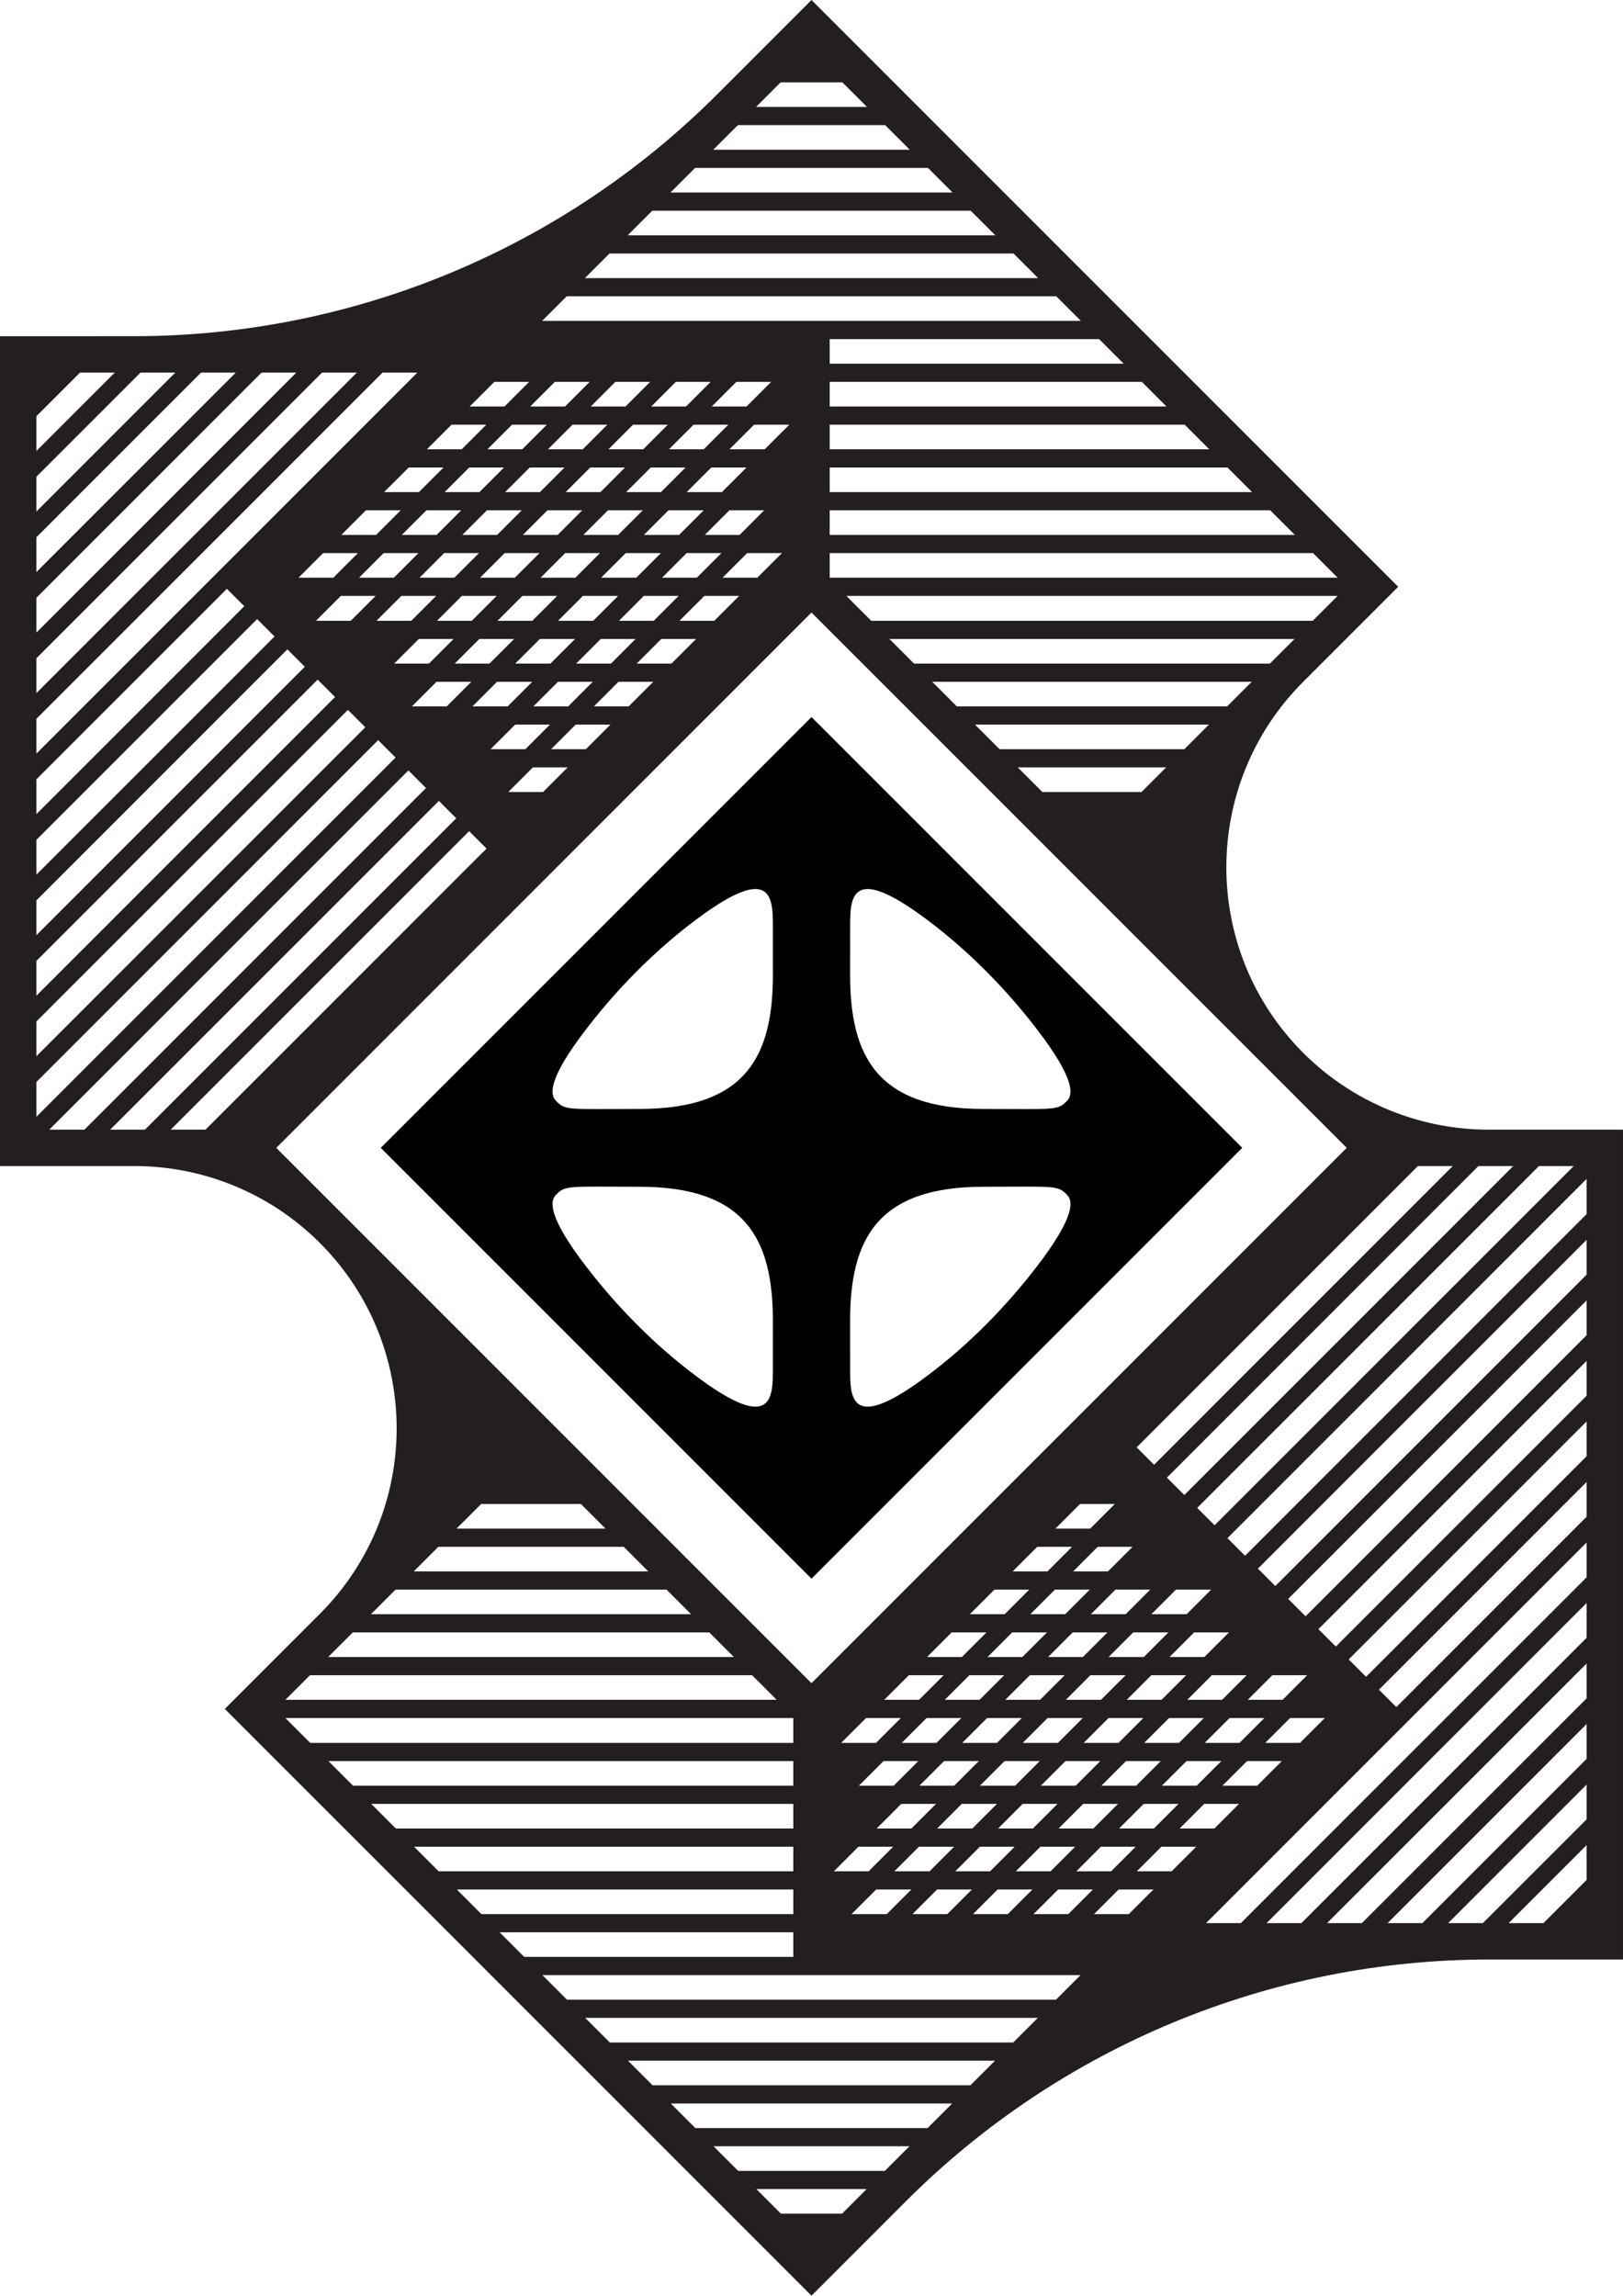
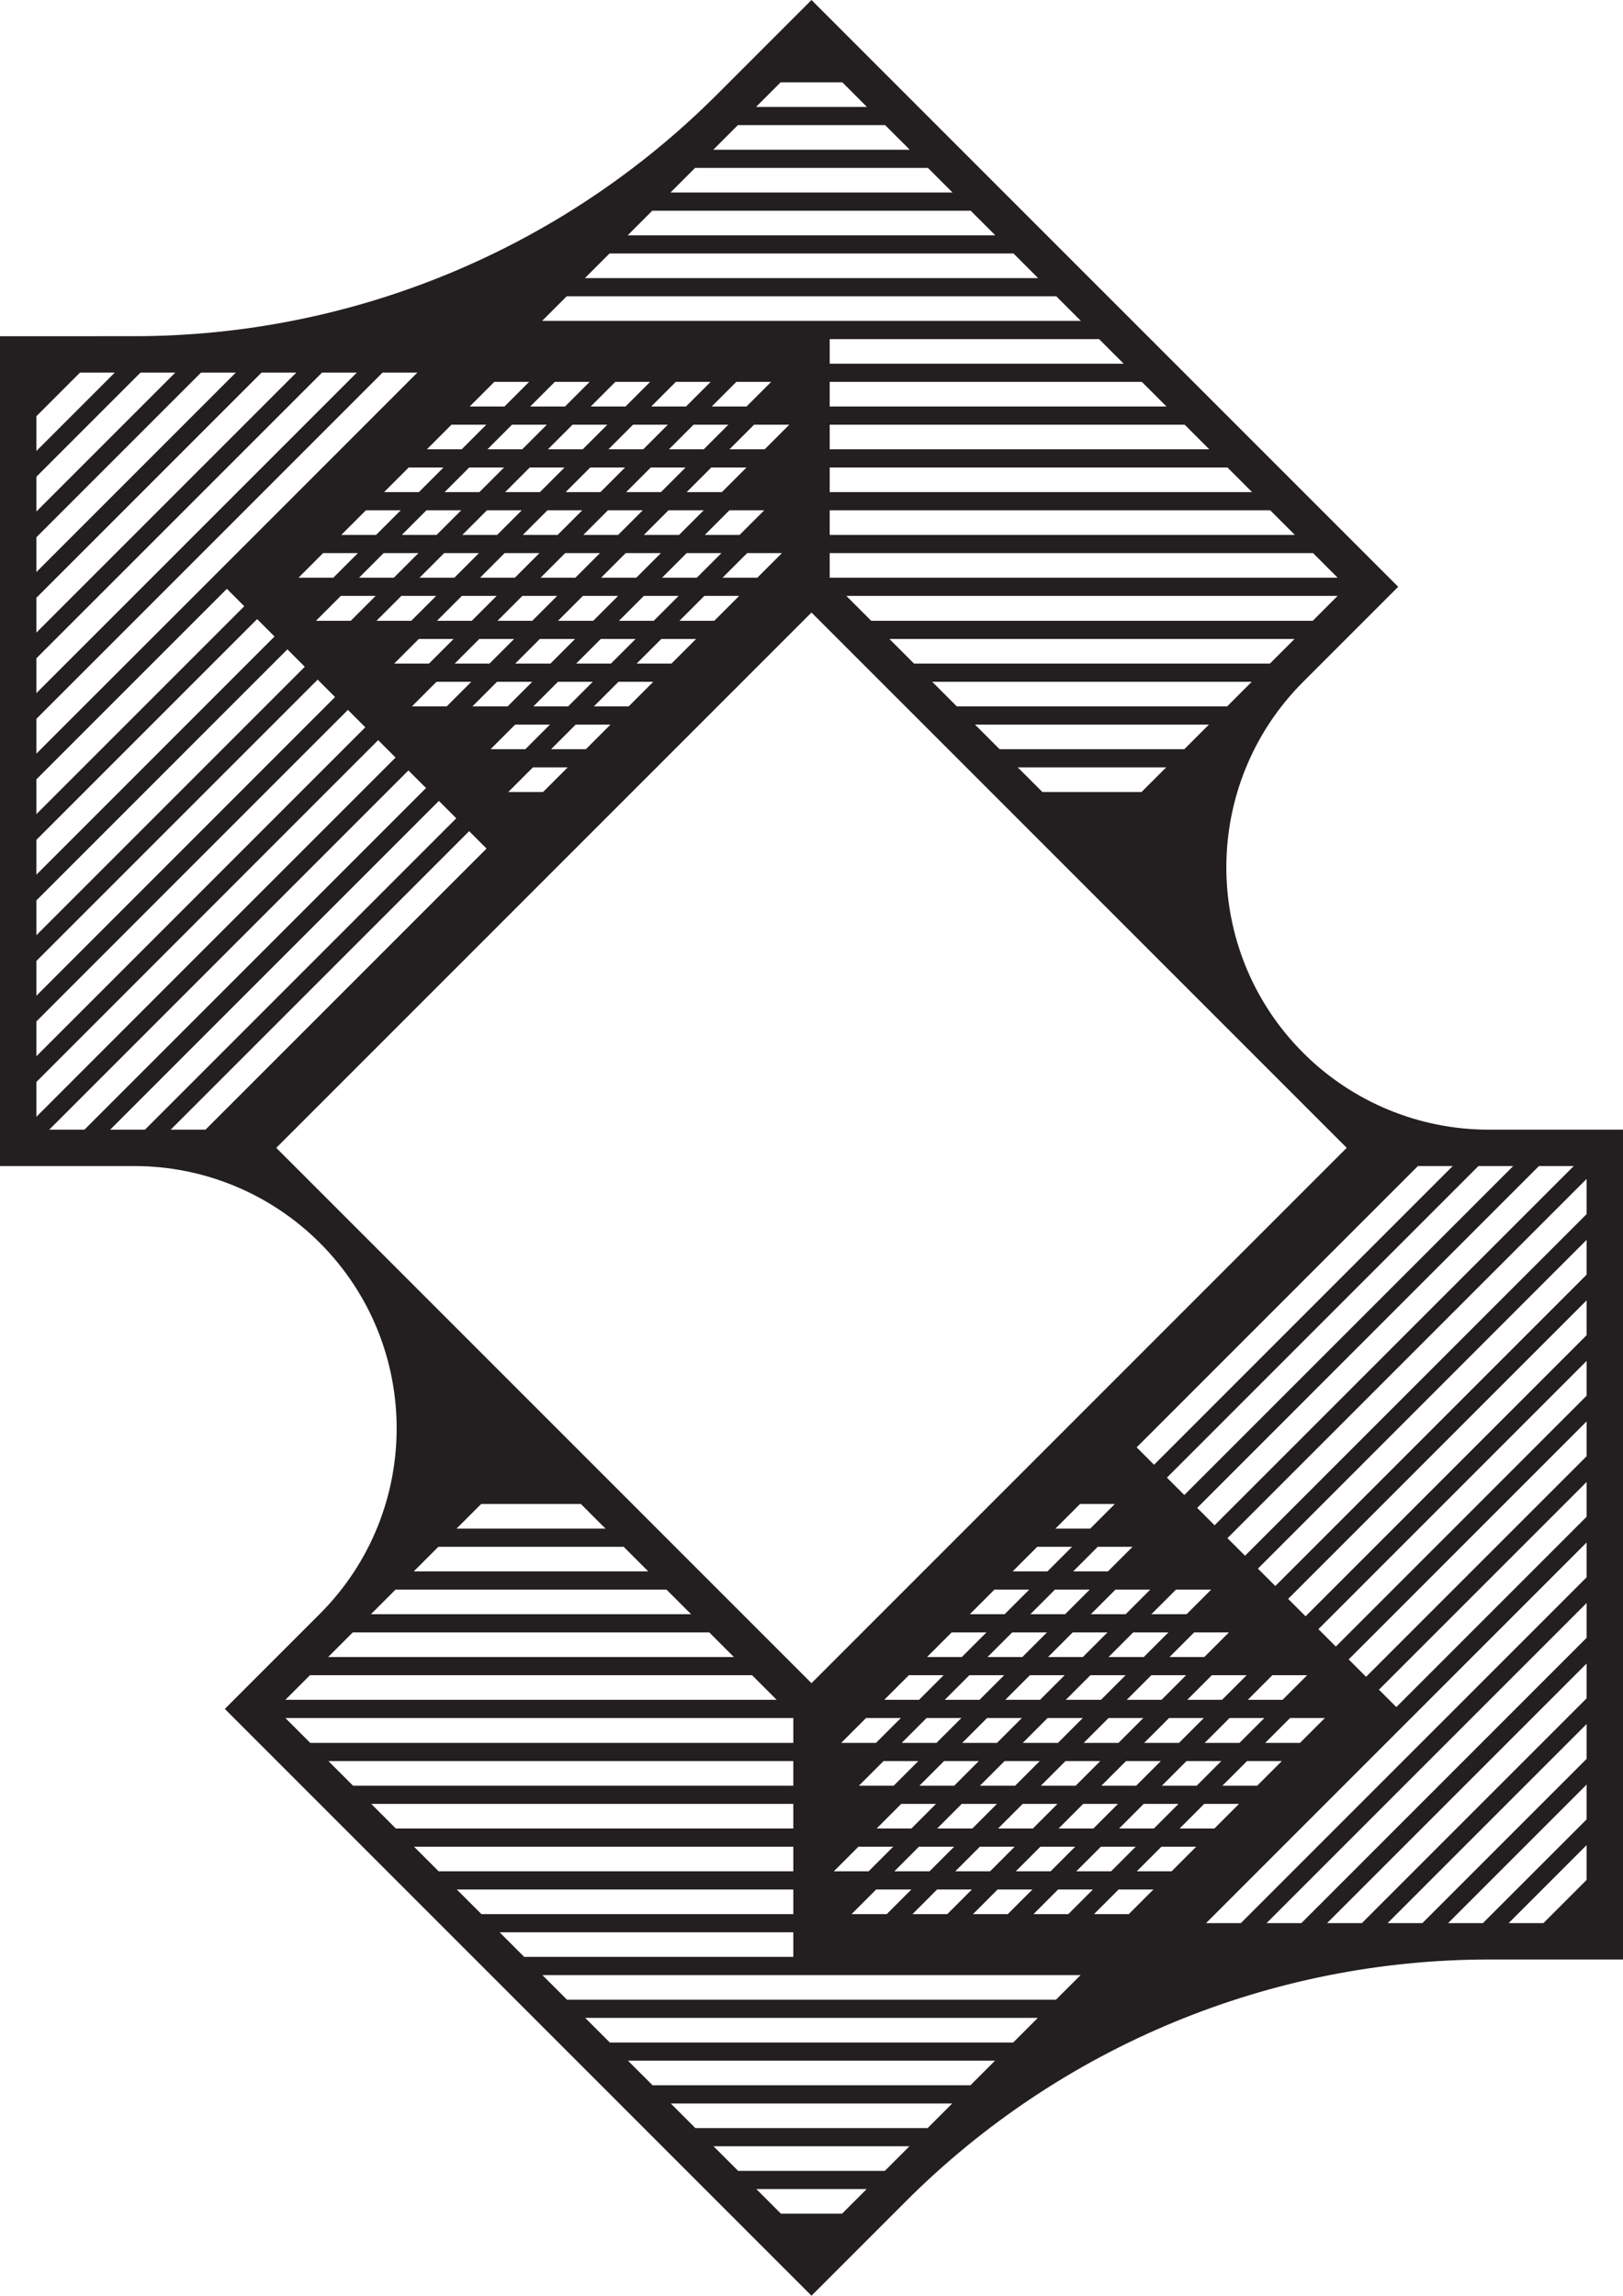
<svg xmlns="http://www.w3.org/2000/svg" id="Layer_2" version="1.1" viewBox="0 0 370.813 524.409">
  <path d="M297.74,240.496l-0-0c-23.402-23.402-23.402-61.344-0-84.746l21.708-21.708L185.406,0l-21.607,21.607c-35.338,35.338-83.267,55.191-133.243,55.191H0v189.563h30.7c15.893,0,31.135,6.314,42.373,17.552l0.0 0c23.402,23.402,23.402,61.344-0,84.747l-21.708,21.708,134.042,134.042,21.607-21.607c35.338-35.338,83.267-55.191,133.243-55.191h30.556v-189.564h-30.7c-15.893,0-31.135-6.313-42.373-17.551ZM359.561,266.361l-82.06,82.06-3.974-3.974,78.086-78.086h7.948ZM298.652,382.669l-5.62,5.62h-7.948l5.62-5.62h7.948ZM302.702,392.446l-5.688,5.688h-7.948l5.688-5.688h7.948ZM276.727,363.116l-5.62,5.62h-8.044l5.62-5.62h8.044ZM279.207,388.289h-7.948l5.62-5.62h7.948l-5.62,5.62ZM288.876,392.446l-5.688,5.688h-7.948l5.688-5.688h7.948ZM261.331,378.513h-8.044l5.62-5.62h8.044l-5.62,5.62ZM271,382.669l-5.62,5.62h-7.948l5.62-5.62h7.948ZM215.859,388.289l5.62-5.62h7.948l-5.62,5.62h-7.948ZM219.65,392.446l-5.688,5.688h-7.948l5.688-5.688h7.948ZM243.359,368.736h-7.948l5.62-5.62h7.948l-5.62,5.62ZM253.029,372.893l-5.62,5.62h-7.948l5.62-5.62h7.948ZM239.203,372.893l-5.62,5.62h-7.948l5.62-5.62h7.948ZM239.31,358.96h-7.948l5.62-5.62h7.948l-5.62,5.62ZM235.153,363.116l-5.62,5.62h-7.948l5.62-5.62h7.948ZM225.377,372.893l-5.62,5.62h-7.948l5.62-5.62h7.948ZM225.528,392.446h7.948l-5.688,5.688h-7.948l5.688-5.688ZM229.685,388.289l5.62-5.62h7.948l-5.62,5.62h-7.948ZM239.354,392.446h8.044l-5.688,5.688h-8.044l5.688-5.688ZM243.511,388.289l5.62-5.62h8.044l-5.62,5.62h-8.044ZM257.185,368.736h-7.948l5.62-5.62h7.948l-5.62,5.62ZM253.136,358.96h-7.948l5.62-5.62h7.948l-5.62,5.62ZM249.086,349.183h-7.948l5.62-5.62h7.948l-5.62,5.62ZM207.653,382.669h7.948l-5.62,5.62h-7.948l5.62-5.62ZM205.824,392.446l-5.688,5.688h-7.948l5.688-5.688h7.948ZM196.238,407.91l5.62-5.62h7.948l-5.62,5.62h-7.948ZM205.907,412.067h7.948l-5.62,5.62h-7.948l5.62-5.62ZM210.064,407.91l5.62-5.62h7.948l-5.62,5.62h-7.948ZM219.733,412.067h8.044l-5.62,5.62h-8.044l5.62-5.62ZM223.89,407.91l5.62-5.62h8.044l-5.62,5.62h-8.044ZM233.656,412.067h7.948l-5.62,5.62h-7.948l5.62-5.62ZM237.812,407.91l5.62-5.62h7.948l-5.62,5.62h-7.948ZM247.589,398.134l5.688-5.688h7.948l-5.688,5.688h-7.948ZM257.258,402.29h7.948l-5.62,5.62h-7.948l5.62-5.62ZM261.415,398.134l5.688-5.688h7.948l-5.688,5.688h-7.948ZM275.157,378.513h-7.948l5.62-5.62h7.948l-5.62,5.62ZM190.511,427.463l5.62-5.62h7.948l-5.62,5.62h-7.948ZM200.18,431.619h8.044l-5.62,5.62h-8.044l5.62-5.62ZM204.337,427.463l5.62-5.62h8.044l-5.62,5.62h-8.044ZM214.103,431.619h7.948l-5.62,5.62h-7.948l5.62-5.62ZM218.259,427.463l5.62-5.62h7.948l-5.62,5.62h-7.948ZM227.929,431.619h7.948l-5.62,5.62h-7.948l5.62-5.62ZM232.085,427.463l5.62-5.62h7.948l-5.62,5.62h-7.948ZM241.862,417.686l5.62-5.62h7.948l-5.62,5.62h-7.948ZM251.531,421.843h7.948l-5.62,5.62h-7.948l5.62-5.62ZM255.688,417.686l5.62-5.62h7.948l-5.62,5.62h-7.948ZM265.464,407.91l5.62-5.62h7.948l-5.62,5.62h-7.948ZM275.133,412.067h7.948l-5.62,5.62h-7.948l5.62-5.62ZM279.29,407.91l5.62-5.62h7.948l-5.62,5.62h-7.948ZM345.735,266.361l-75.147,75.147-3.974-3.974,71.173-71.173h7.948ZM331.909,266.361l-68.234,68.234-3.974-3.974,64.26-64.26h7.948ZM94.114,161.36l5.62-5.62h7.948l-5.62,5.62h-7.948ZM72.189,141.808l5.688-5.688h7.948l-5.688,5.688h-7.948ZM68.207,131.963l5.62-5.62h7.948l-5.62,5.62h-7.948ZM91.703,136.12h7.948l-5.688,5.688h-7.948l5.688-5.688ZM82.033,131.963l5.62-5.62h7.948l-5.62,5.62h-7.948ZM95.859,131.963l5.62-5.62h7.948l-5.62,5.62h-7.948ZM155.05,136.12l-5.688,5.688h-7.948l5.688-5.688h7.948ZM151.26,131.963l5.62-5.62h7.948l-5.62,5.62h-7.948ZM145.206,145.964l-5.62,5.62h-7.948l5.62-5.62h7.948ZM145.381,131.963h-8.044l5.62-5.62h8.044l-5.62,5.62ZM141.224,136.12l-5.688,5.688h-8.044l5.688-5.688h8.044ZM131.459,131.963h-7.948l5.62-5.62h7.948l-5.62,5.62ZM127.302,136.12l-5.688,5.688h-7.948l5.688-5.688h7.948ZM123.336,145.964h8.044l-5.62,5.62h-8.044l5.62-5.62ZM127.482,155.741h7.948l-5.62,5.62h-7.948l5.62-5.62ZM131.531,165.517h7.948l-5.62,5.62h-7.948l5.62-5.62ZM135.688,161.36l5.62-5.62h7.948l-5.62,5.62h-7.948ZM145.464,151.584l5.62-5.62h7.948l-5.62,5.62h-7.948ZM155.241,141.808l5.688-5.688h7.948l-5.688,5.688h-7.948ZM165.085,131.963l5.62-5.62h7.948l-5.62,5.62h-7.948ZM174.603,116.567l-5.62,5.62h-7.948l5.62-5.62h7.948ZM164.934,112.41h-8.044l5.62-5.62h8.044l-5.62,5.62ZM160.777,116.567l-5.62,5.62h-8.044l5.62-5.62h8.044ZM151.012,112.41h-7.948l5.62-5.62h7.948l-5.62,5.62ZM146.855,116.567l-5.62,5.62h-7.948l5.62-5.62h7.948ZM137.186,112.41h-7.948l5.62-5.62h7.948l-5.62,5.62ZM133.029,116.567l-5.62,5.62h-7.948l5.62-5.62h7.948ZM123.253,126.343l-5.62,5.62h-7.948l5.62-5.62h7.948ZM113.583,122.187h-7.948l5.62-5.62h7.948l-5.62,5.62ZM105.529,136.12h7.948l-5.688,5.688h-7.948l5.688-5.688ZM109.51,145.964h7.948l-5.62,5.62h-7.948l5.62-5.62ZM113.56,155.741h8.044l-5.62,5.62h-8.044l5.62-5.62ZM117.706,165.517h7.948l-5.62,5.62h-7.948l5.62-5.62ZM121.755,175.293h7.948l-5.62,5.62h-7.948l5.62-5.62ZM180.33,97.014l-5.62,5.62h-8.044l5.62-5.62h8.044ZM170.564,92.857h-7.948l5.62-5.62h7.948l-5.62,5.62ZM166.408,97.014l-5.62,5.62h-7.948l5.62-5.62h7.948ZM156.739,92.857h-7.948l5.62-5.62h7.948l-5.62,5.62ZM152.582,97.014l-5.62,5.62h-7.948l5.62-5.62h7.948ZM142.913,92.857h-7.948l5.62-5.62h7.948l-5.62,5.62ZM138.756,97.014l-5.62,5.62h-7.948l5.62-5.62h7.948ZM128.98,106.79l-5.62,5.62h-7.948l5.62-5.62h7.948ZM119.31,102.634h-7.948l5.62-5.62h7.948l-5.62,5.62ZM115.154,106.79l-5.62,5.62h-7.948l5.62-5.62h7.948ZM105.377,116.567l-5.62,5.62h-7.948l5.62-5.62h7.948ZM95.708,112.41h-7.948l5.62-5.62h7.948l-5.62,5.62ZM91.551,116.567l-5.62,5.62h-7.948l5.62-5.62h7.948ZM90.064,151.584l5.62-5.62h7.948l-5.62,5.62h-7.948ZM260.819,180.913h-22.663l-5.62-5.62h33.902l-5.62,5.62ZM270.596,171.137h-42.216l-5.62-5.62h53.455l-5.62,5.62ZM280.372,161.36h-61.769l-5.62-5.62h73.008l-5.62,5.62ZM290.149,151.584h-81.321l-5.62-5.62h92.561l-5.62,5.62ZM299.925,141.808h-100.874l-5.688-5.688h112.25l-5.688,5.688ZM305.613,131.963h-116.049v-5.62h110.429l5.62,5.62ZM295.836,122.187h-106.273v-5.62h100.653l5.62,5.62ZM286.06,112.41h-96.496v-5.62h90.877l5.62,5.62ZM276.284,102.634h-86.72v-5.62h81.1l5.62,5.62ZM266.507,92.857h-76.944v-5.62h71.324l5.62,5.62ZM256.731,83.081h-67.167v-5.62h61.547l5.62,5.62ZM178.36,18.803h14.092l5.62,5.62h-25.332l5.62-5.62ZM168.584,28.579h33.645l5.62,5.62h-44.884l5.62-5.62ZM158.808,38.356h53.198l5.62,5.62h-64.437l5.62-5.62ZM149.031,48.132h72.75l5.62,5.62h-83.99l5.62-5.62ZM139.255,57.908h92.303l5.62,5.62h-103.543l5.62-5.62ZM129.478,67.685h111.856l5.62,5.62h-123.096l5.62-5.62ZM126.759,87.238h7.948l-5.62,5.62h-7.948l5.62-5.62ZM112.933,87.238h7.948l-5.62,5.62h-7.948l5.62-5.62ZM103.156,97.014h7.948l-5.62,5.62h-7.948l5.62-5.62ZM8.313,95.076l9.965-9.965h7.948l-17.912,17.912v-7.948ZM8.313,108.902l23.791-23.791h7.948l-31.738,31.738v-7.948ZM8.313,122.728l37.617-37.617h7.948l-45.564,45.564v-7.948ZM8.313,136.554l51.443-51.443h7.948l-59.39,59.39v-7.948ZM8.313,150.379l65.268-65.268h7.948L8.313,158.327v-7.948ZM8.313,164.205l79.094-79.094h7.948L8.313,172.153v-7.948ZM8.313,178.031l43.521-43.521,3.974,3.974-47.495,47.495v-7.948ZM8.313,191.857l50.434-50.434,3.974,3.974-54.407,54.408v-7.948ZM8.313,205.683l57.347-57.347,3.974,3.974-61.32,61.32v-7.948ZM8.313,219.509l64.26-64.26,3.974,3.974L8.313,227.457v-7.948ZM8.313,233.335l71.173-71.173,3.974,3.974L8.313,241.283v-7.948ZM8.313,247.161l78.086-78.086,3.974,3.974L8.313,255.109v-7.948ZM11.253,258.048l82.059-82.059,4.022,4.022-78.037,78.037h-8.044ZM25.175,258.048l75.098-75.098,3.974,3.974-71.124,71.124h-7.948ZM39.001,258.048l68.185-68.185,3.974,3.974-64.211,64.211h-7.948ZM185.406,139.92l122.285,122.284-122.285,122.285-122.285-122.285,122.285-122.284ZM109.925,343.564h22.799l5.62,5.62h-34.038l5.62-5.62ZM100.149,353.34h42.351l5.62,5.62h-53.591l5.62-5.62ZM90.373,363.116h61.904l5.62,5.62h-73.144l5.62-5.62ZM80.596,372.893h81.457l5.62,5.62h-92.696l5.62-5.62ZM70.82,382.669h101.01l5.62,5.62h-112.249l5.62-5.62ZM65.2,392.446h116.05v5.688h-110.362l-5.688-5.688ZM75.044,402.29h106.205v5.62h-100.586l-5.62-5.62ZM84.821,412.067h96.429v5.62h-90.809l-5.62-5.62ZM94.597,421.843h86.653v5.62h-81.033l-5.62-5.62ZM104.374,431.619h76.876v5.62h-71.257l-5.62-5.62ZM114.15,441.396h67.1v5.62h-61.48l-5.62-5.62ZM192.385,505.674h-13.957l-5.62-5.62h25.197l-5.62,5.62ZM202.161,495.898h-33.51l-5.62-5.62h44.749l-5.62,5.62ZM211.938,486.121h-53.063l-5.62-5.62h64.302l-5.62,5.62ZM221.714,476.345h-72.615l-5.62-5.62h83.855l-5.62,5.62ZM231.491,466.568h-92.168l-5.62-5.62h103.408l-5.62,5.62ZM241.267,456.792h-111.721l-5.62-5.62h122.96l-5.62,5.62ZM244.082,437.239h-7.948l5.62-5.62h7.948l-5.62,5.62ZM257.908,437.239h-7.948l5.62-5.62h7.948l-5.62,5.62ZM267.685,427.463h-7.948l5.62-5.62h7.948l-5.62,5.62ZM362.5,429.429l-9.869,9.869h-7.948l17.816-17.816v7.948ZM362.5,415.603l-23.694,23.694h-7.948l31.642-31.642v7.948ZM362.5,401.777l-37.52,37.52h-7.948l45.468-45.468v7.948ZM362.5,387.952l-51.346,51.346h-7.948l59.294-59.294v7.948ZM362.5,374.126l-65.172,65.172h-7.948l73.12-73.12v7.948ZM362.5,360.3l-78.998,78.998h-7.948l86.946-86.946v7.948ZM362.5,346.474l-43.473,43.473-3.974-3.974,47.446-47.446v7.948ZM362.5,332.648l-50.386,50.386-3.974-3.974,54.359-54.359v7.948ZM362.5,318.822l-57.299,57.299-3.974-3.974,61.272-61.272v7.948ZM362.5,304.996l-64.212,64.212-3.974-3.974,68.185-68.185v7.948ZM362.5,291.17l-71.125,71.125-3.974-3.974,75.098-75.098v7.948ZM362.5,277.344l-78.038,78.038-4.022-4.022,82.059-82.059v8.044Z" style="fill: #231f20;" />
-   <path d="M185.407,163.793l-98.411,98.411,98.411,98.411,98.411-98.411-98.411-98.411ZM176.58,312.63c0,6.792.002,15.239-18.825.729-8.163-6.291-15.494-13.618-21.95-21.65-10.201-12.691-10.465-17.086-8.773-18.778,2.17-2.247,2.743-1.841,19.068-1.841,24.192,0,30.486,11.898,30.486,30.652,0,0-.006,6.824-.006,10.888ZM146.101,253.319c-16.325,0-16.898.406-19.068-1.841-1.692-1.692-1.428-6.087,8.773-18.778,6.456-8.032,13.787-15.359,21.95-21.65,18.827-14.51,18.825-6.063,18.825.729,0,4.065.006,10.888.006,10.888,0,18.754-6.294,30.652-30.486,30.652ZM194.233,211.779c0-6.792-.002-15.239,18.825-.729,8.163,6.291,15.494,13.618,21.95,21.65,10.201,12.691,10.465,17.086,8.773,18.778-2.17,2.247-2.743,1.841-19.068,1.841-24.192,0-30.486-11.898-30.486-30.652,0,0,.006-6.824.006-10.888ZM235.007,291.708c-6.456,8.032-13.787,15.359-21.95,21.65-18.827,14.51-18.825,6.063-18.825-.729,0-4.065-.006-10.888-.006-10.888,0-18.754,6.294-30.652,30.486-30.652,16.325,0,16.898-.406,19.068,1.841,1.692,1.692,1.428,6.087-8.773,18.778Z" />
</svg>